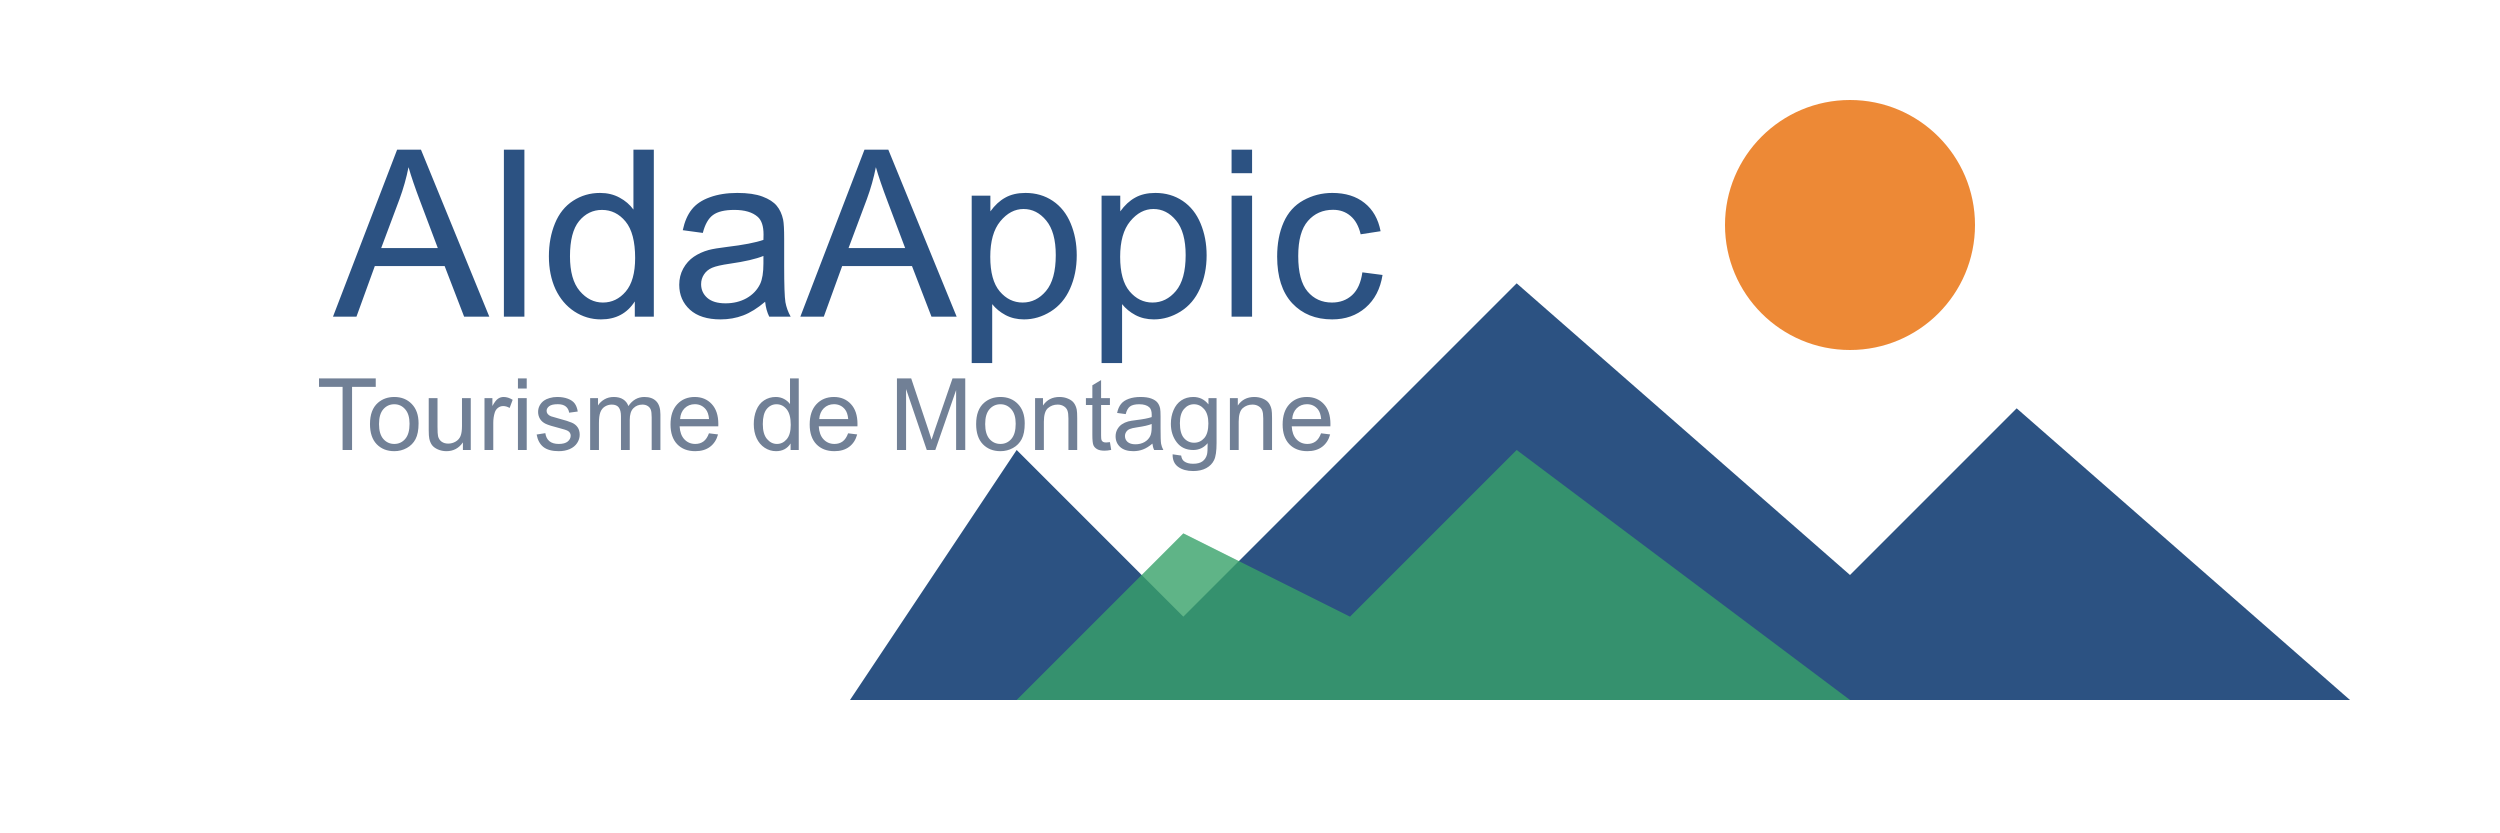
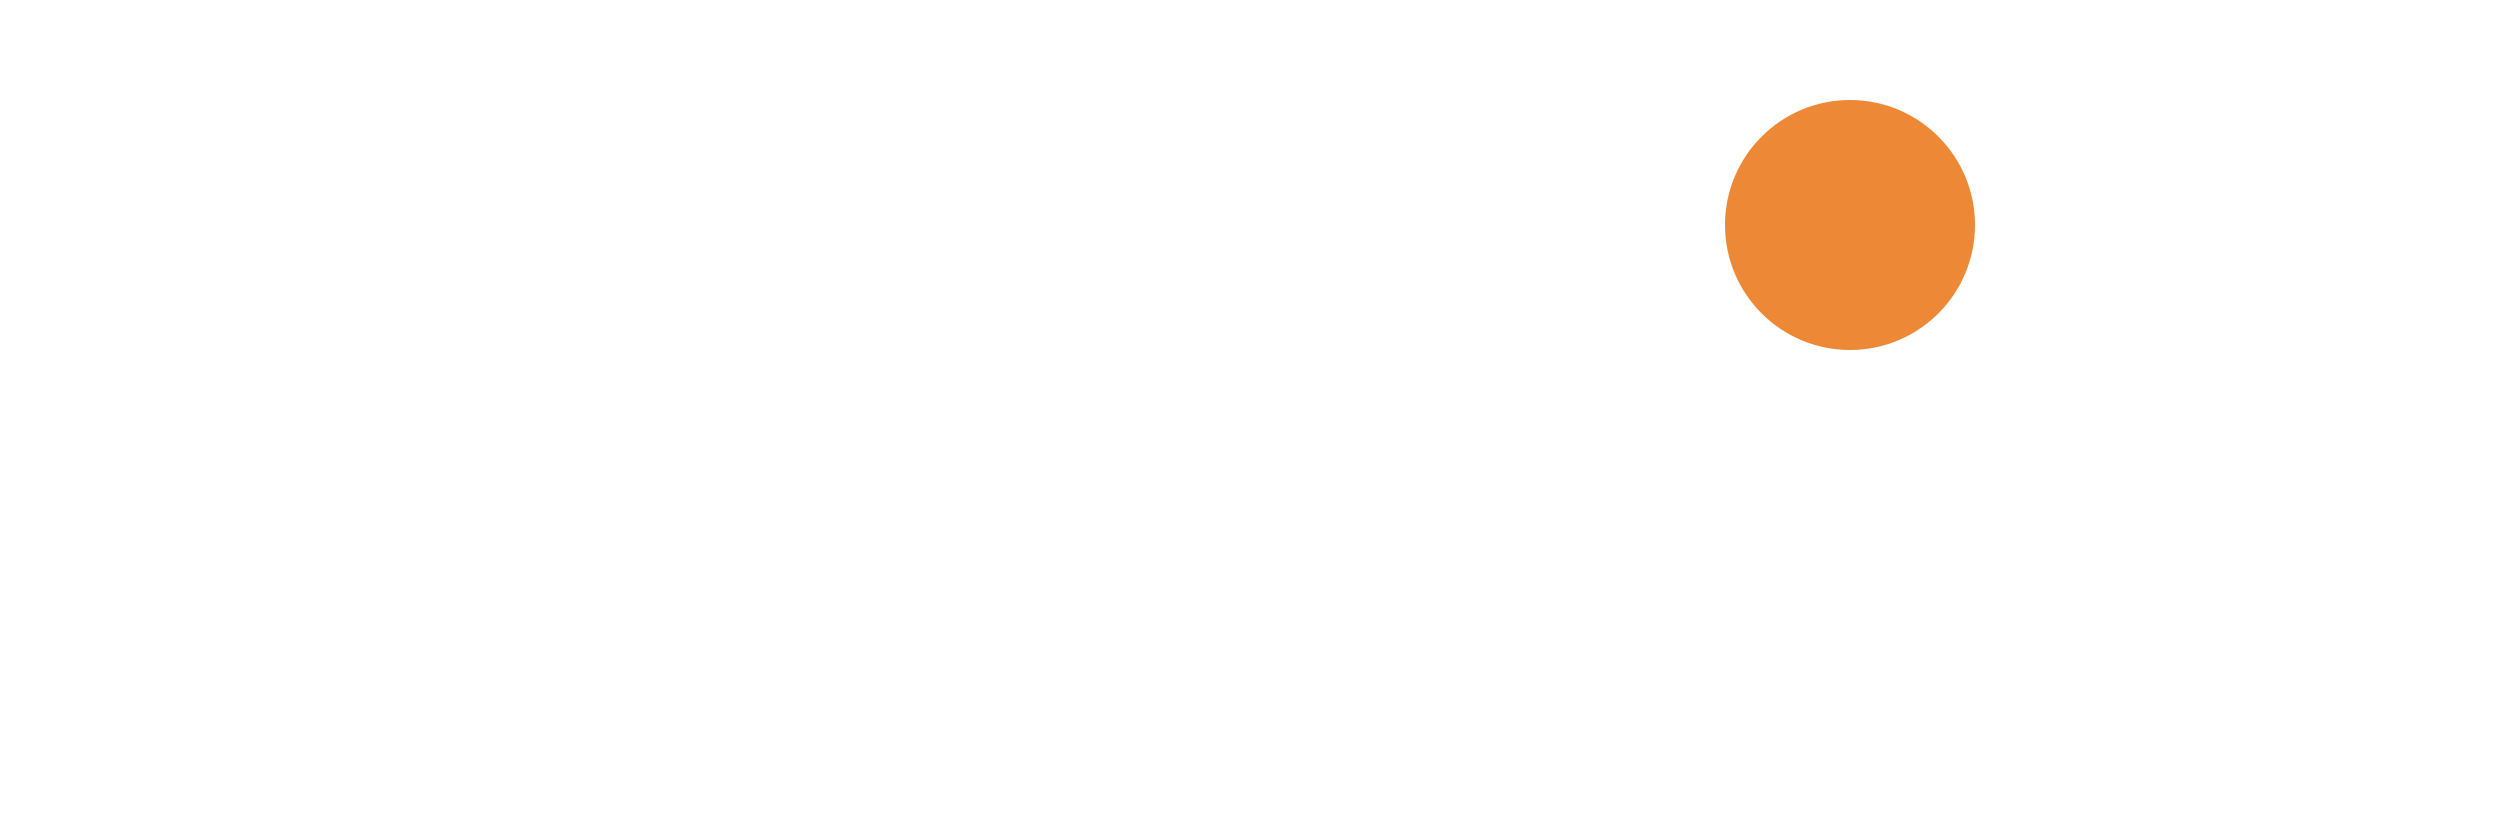
<svg xmlns="http://www.w3.org/2000/svg" width="300" height="100" viewBox="0 0 300 100" fill="none">
-   <path d="M102 84L122 54L142 74L182 34L222 69L242 49L282 84H102Z" fill="#2C5282" />
-   <path opacity="0.8" d="M122 84L142 64L162 74L182 54L222 84H122Z" fill="#38A169" />
  <path d="M222 42C230.284 42 237 35.284 237 27C237 18.716 230.284 12 222 12C213.716 12 207 18.716 207 27C207 35.284 213.716 42 222 42Z" fill="#ED8936" />
-   <path d="M39.959 38L47.656 17.957H50.514L58.717 38H55.695L53.357 31.93H44.977L42.775 38H39.959ZM45.742 29.77H52.537L50.445 24.219C49.807 22.533 49.333 21.147 49.023 20.062C48.768 21.348 48.408 22.624 47.943 23.891L45.742 29.77ZM60.467 38V17.957H62.928V38H60.467ZM76.176 38V36.168C75.255 37.608 73.902 38.328 72.115 38.328C70.958 38.328 69.891 38.009 68.916 37.371C67.95 36.733 67.198 35.844 66.66 34.705C66.132 33.557 65.867 32.24 65.867 30.754C65.867 29.305 66.109 27.992 66.592 26.816C67.075 25.631 67.799 24.725 68.766 24.096C69.732 23.467 70.812 23.152 72.006 23.152C72.881 23.152 73.66 23.339 74.344 23.713C75.027 24.078 75.583 24.556 76.012 25.148V17.957H78.459V38H76.176ZM68.397 30.754C68.397 32.613 68.788 34.003 69.572 34.924C70.356 35.844 71.281 36.305 72.348 36.305C73.423 36.305 74.335 35.867 75.082 34.992C75.838 34.108 76.217 32.764 76.217 30.959C76.217 28.972 75.834 27.514 75.068 26.584C74.303 25.654 73.359 25.189 72.238 25.189C71.144 25.189 70.228 25.636 69.49 26.529C68.761 27.422 68.397 28.831 68.397 30.754ZM91.816 36.209C90.905 36.984 90.025 37.531 89.178 37.85C88.339 38.169 87.437 38.328 86.471 38.328C84.876 38.328 83.65 37.941 82.793 37.166C81.936 36.382 81.508 35.384 81.508 34.172C81.508 33.461 81.667 32.814 81.986 32.23C82.314 31.638 82.738 31.164 83.258 30.809C83.787 30.453 84.379 30.184 85.035 30.002C85.518 29.874 86.247 29.751 87.223 29.633C89.21 29.396 90.672 29.113 91.611 28.785C91.62 28.448 91.625 28.234 91.625 28.143C91.625 27.14 91.393 26.434 90.928 26.023C90.299 25.467 89.365 25.189 88.125 25.189C86.967 25.189 86.111 25.395 85.555 25.805C85.008 26.206 84.602 26.921 84.338 27.951L81.932 27.623C82.15 26.593 82.51 25.764 83.012 25.135C83.513 24.497 84.238 24.009 85.186 23.672C86.133 23.326 87.232 23.152 88.481 23.152C89.72 23.152 90.727 23.298 91.502 23.59C92.277 23.881 92.846 24.251 93.211 24.697C93.576 25.135 93.831 25.691 93.977 26.365C94.059 26.785 94.1 27.541 94.1 28.635V31.916C94.1 34.204 94.15 35.653 94.25 36.264C94.359 36.865 94.569 37.444 94.879 38H92.309C92.053 37.49 91.889 36.893 91.816 36.209ZM91.611 30.713C90.718 31.078 89.378 31.387 87.592 31.643C86.58 31.788 85.865 31.953 85.445 32.135C85.026 32.317 84.703 32.586 84.475 32.941C84.247 33.288 84.133 33.675 84.133 34.103C84.133 34.76 84.379 35.307 84.871 35.744C85.372 36.182 86.102 36.4 87.059 36.4C88.007 36.4 88.85 36.195 89.588 35.785C90.326 35.366 90.868 34.796 91.215 34.076C91.479 33.52 91.611 32.7 91.611 31.615V30.713ZM96.041 38L103.738 17.957H106.596L114.799 38H111.777L109.439 31.93H101.059L98.857 38H96.041ZM101.824 29.77H108.619L106.527 24.219C105.889 22.533 105.415 21.147 105.105 20.062C104.85 21.348 104.49 22.624 104.025 23.891L101.824 29.77ZM116.604 43.565V23.48H118.846V25.367C119.374 24.629 119.971 24.078 120.637 23.713C121.302 23.339 122.109 23.152 123.057 23.152C124.296 23.152 125.39 23.471 126.338 24.109C127.286 24.747 128.001 25.65 128.484 26.816C128.967 27.974 129.209 29.245 129.209 30.631C129.209 32.117 128.94 33.456 128.402 34.65C127.874 35.835 127.099 36.747 126.078 37.385C125.066 38.014 124 38.328 122.879 38.328C122.059 38.328 121.32 38.155 120.664 37.809C120.017 37.462 119.484 37.025 119.064 36.496V43.565H116.604ZM118.832 30.822C118.832 32.691 119.21 34.072 119.967 34.965C120.723 35.858 121.639 36.305 122.715 36.305C123.809 36.305 124.743 35.844 125.518 34.924C126.301 33.994 126.693 32.559 126.693 30.617C126.693 28.767 126.311 27.381 125.545 26.461C124.788 25.54 123.882 25.08 122.824 25.08C121.776 25.08 120.846 25.572 120.035 26.557C119.233 27.532 118.832 28.954 118.832 30.822ZM132.189 43.565V23.48H134.432V25.367C134.96 24.629 135.557 24.078 136.223 23.713C136.888 23.339 137.695 23.152 138.643 23.152C139.882 23.152 140.976 23.471 141.924 24.109C142.872 24.747 143.587 25.65 144.07 26.816C144.553 27.974 144.795 29.245 144.795 30.631C144.795 32.117 144.526 33.456 143.988 34.65C143.46 35.835 142.685 36.747 141.664 37.385C140.652 38.014 139.586 38.328 138.465 38.328C137.645 38.328 136.906 38.155 136.25 37.809C135.603 37.462 135.07 37.025 134.65 36.496V43.565H132.189ZM134.418 30.822C134.418 32.691 134.796 34.072 135.553 34.965C136.309 35.858 137.225 36.305 138.301 36.305C139.395 36.305 140.329 35.844 141.104 34.924C141.887 33.994 142.279 32.559 142.279 30.617C142.279 28.767 141.896 27.381 141.131 26.461C140.374 25.54 139.467 25.08 138.41 25.08C137.362 25.08 136.432 25.572 135.621 26.557C134.819 27.532 134.418 28.954 134.418 30.822ZM147.789 20.787V17.957H150.25V20.787H147.789ZM147.789 38V23.48H150.25V38H147.789ZM163.484 32.682L165.904 32.996C165.64 34.664 164.961 35.972 163.867 36.92C162.783 37.859 161.447 38.328 159.861 38.328C157.874 38.328 156.275 37.681 155.062 36.387C153.859 35.083 153.258 33.219 153.258 30.795C153.258 29.227 153.518 27.855 154.037 26.68C154.557 25.504 155.345 24.624 156.402 24.041C157.469 23.449 158.626 23.152 159.875 23.152C161.452 23.152 162.742 23.553 163.744 24.355C164.747 25.148 165.389 26.279 165.672 27.746L163.279 28.115C163.051 27.14 162.646 26.406 162.062 25.914C161.488 25.422 160.791 25.176 159.971 25.176C158.731 25.176 157.724 25.622 156.949 26.516C156.174 27.4 155.787 28.803 155.787 30.727C155.787 32.677 156.161 34.094 156.908 34.978C157.656 35.863 158.631 36.305 159.834 36.305C160.8 36.305 161.607 36.008 162.254 35.416C162.901 34.824 163.311 33.912 163.484 32.682Z" fill="#2C5282" />
-   <path d="M41.111 54V46.424H38.281V45.41H45.09V46.424H42.248V54H41.111ZM44.398 50.889C44.398 49.736 44.719 48.883 45.359 48.328C45.895 47.867 46.547 47.637 47.316 47.637C48.172 47.637 48.871 47.918 49.414 48.48C49.957 49.039 50.228 49.812 50.228 50.801C50.228 51.602 50.107 52.232 49.865 52.693C49.627 53.15 49.277 53.506 48.816 53.76C48.359 54.014 47.859 54.141 47.316 54.141C46.445 54.141 45.74 53.861 45.201 53.303C44.666 52.744 44.398 51.94 44.398 50.889ZM45.482 50.889C45.482 51.685 45.656 52.283 46.004 52.682C46.352 53.076 46.789 53.273 47.316 53.273C47.84 53.273 48.275 53.074 48.623 52.676C48.971 52.277 49.145 51.67 49.145 50.853C49.145 50.084 48.969 49.502 48.617 49.107C48.27 48.709 47.836 48.51 47.316 48.51C46.789 48.51 46.352 48.707 46.004 49.102C45.656 49.496 45.482 50.092 45.482 50.889ZM55.549 54V53.086C55.065 53.789 54.406 54.141 53.574 54.141C53.207 54.141 52.863 54.07 52.543 53.93C52.227 53.789 51.99 53.613 51.834 53.402C51.682 53.188 51.574 52.926 51.512 52.617C51.469 52.41 51.447 52.082 51.447 51.633V47.777H52.502V51.228C52.502 51.779 52.523 52.15 52.566 52.342C52.633 52.619 52.773 52.838 52.988 52.998C53.203 53.154 53.469 53.232 53.785 53.232C54.102 53.232 54.398 53.152 54.676 52.992C54.953 52.828 55.148 52.607 55.262 52.33C55.379 52.049 55.438 51.643 55.438 51.111V47.777H56.492V54H55.549ZM58.139 54V47.777H59.088V48.721C59.33 48.279 59.553 47.988 59.756 47.848C59.963 47.707 60.19 47.637 60.435 47.637C60.791 47.637 61.152 47.75 61.52 47.977L61.156 48.955C60.898 48.803 60.641 48.727 60.383 48.727C60.152 48.727 59.945 48.797 59.762 48.938C59.578 49.074 59.447 49.266 59.369 49.512C59.252 49.887 59.193 50.297 59.193 50.742V54H58.139ZM62.152 46.623V45.41H63.207V46.623H62.152ZM62.152 54V47.777H63.207V54H62.152ZM64.397 52.143L65.439 51.978C65.498 52.397 65.66 52.717 65.926 52.94C66.195 53.162 66.57 53.273 67.051 53.273C67.535 53.273 67.894 53.176 68.129 52.98C68.363 52.781 68.481 52.549 68.481 52.283C68.481 52.045 68.377 51.857 68.17 51.721C68.025 51.627 67.666 51.508 67.092 51.363C66.318 51.168 65.781 51 65.481 50.859C65.184 50.715 64.957 50.518 64.801 50.268C64.648 50.014 64.572 49.734 64.572 49.43C64.572 49.152 64.635 48.897 64.76 48.662C64.889 48.424 65.062 48.227 65.281 48.07C65.445 47.949 65.668 47.848 65.949 47.766C66.234 47.68 66.539 47.637 66.863 47.637C67.352 47.637 67.779 47.707 68.147 47.848C68.518 47.988 68.791 48.18 68.967 48.422C69.143 48.66 69.264 48.98 69.33 49.383L68.299 49.523C68.252 49.203 68.115 48.953 67.889 48.773C67.666 48.594 67.35 48.504 66.939 48.504C66.455 48.504 66.109 48.584 65.902 48.744C65.695 48.904 65.592 49.092 65.592 49.307C65.592 49.443 65.635 49.566 65.721 49.676C65.807 49.789 65.941 49.883 66.125 49.957C66.231 49.996 66.541 50.086 67.057 50.227C67.803 50.426 68.322 50.59 68.615 50.719C68.912 50.844 69.144 51.027 69.312 51.27C69.481 51.512 69.564 51.812 69.564 52.172C69.564 52.523 69.461 52.855 69.254 53.168C69.051 53.477 68.756 53.717 68.369 53.889C67.982 54.057 67.545 54.141 67.057 54.141C66.248 54.141 65.631 53.973 65.205 53.637C64.783 53.301 64.514 52.803 64.397 52.143ZM70.818 54V47.777H71.762V48.65C71.957 48.346 72.217 48.102 72.541 47.918C72.865 47.73 73.234 47.637 73.648 47.637C74.109 47.637 74.486 47.732 74.779 47.924C75.076 48.115 75.285 48.383 75.406 48.727C75.898 48 76.539 47.637 77.328 47.637C77.945 47.637 78.42 47.809 78.752 48.152C79.084 48.492 79.25 49.018 79.25 49.728V54H78.201V50.08C78.201 49.658 78.166 49.355 78.096 49.172C78.029 48.984 77.906 48.834 77.727 48.721C77.547 48.607 77.336 48.551 77.094 48.551C76.656 48.551 76.293 48.697 76.004 48.99C75.715 49.279 75.57 49.744 75.57 50.385V54H74.516V49.957C74.516 49.488 74.43 49.137 74.258 48.902C74.086 48.668 73.805 48.551 73.414 48.551C73.117 48.551 72.842 48.629 72.588 48.785C72.338 48.941 72.156 49.17 72.043 49.471C71.93 49.772 71.873 50.205 71.873 50.772V54H70.818ZM85.074 51.996L86.164 52.131C85.992 52.768 85.674 53.262 85.209 53.613C84.744 53.965 84.15 54.141 83.428 54.141C82.518 54.141 81.795 53.861 81.26 53.303C80.728 52.74 80.463 51.953 80.463 50.941C80.463 49.895 80.732 49.082 81.272 48.504C81.811 47.926 82.51 47.637 83.369 47.637C84.201 47.637 84.881 47.92 85.408 48.486C85.936 49.053 86.199 49.85 86.199 50.877C86.199 50.94 86.197 51.033 86.193 51.158H81.553C81.592 51.842 81.785 52.365 82.133 52.728C82.481 53.092 82.914 53.273 83.434 53.273C83.82 53.273 84.15 53.172 84.424 52.969C84.697 52.766 84.914 52.441 85.074 51.996ZM81.611 50.291H85.086C85.039 49.768 84.906 49.375 84.688 49.113C84.352 48.707 83.916 48.504 83.381 48.504C82.897 48.504 82.488 48.666 82.156 48.99C81.828 49.315 81.647 49.748 81.611 50.291ZM94.871 54V53.215C94.477 53.832 93.897 54.141 93.131 54.141C92.635 54.141 92.178 54.004 91.76 53.73C91.346 53.457 91.023 53.076 90.793 52.588C90.566 52.096 90.453 51.531 90.453 50.895C90.453 50.273 90.557 49.711 90.764 49.207C90.971 48.699 91.281 48.31 91.695 48.041C92.109 47.772 92.572 47.637 93.084 47.637C93.459 47.637 93.793 47.717 94.086 47.877C94.379 48.033 94.617 48.238 94.801 48.492V45.41H95.85V54H94.871ZM91.537 50.895C91.537 51.691 91.705 52.287 92.041 52.682C92.377 53.076 92.773 53.273 93.231 53.273C93.691 53.273 94.082 53.086 94.402 52.711C94.727 52.332 94.889 51.756 94.889 50.982C94.889 50.131 94.725 49.506 94.397 49.107C94.068 48.709 93.664 48.51 93.184 48.51C92.715 48.51 92.322 48.701 92.006 49.084C91.693 49.467 91.537 50.07 91.537 50.895ZM101.773 51.996L102.863 52.131C102.691 52.768 102.373 53.262 101.908 53.613C101.443 53.965 100.85 54.141 100.127 54.141C99.217 54.141 98.494 53.861 97.959 53.303C97.428 52.74 97.162 51.953 97.162 50.941C97.162 49.895 97.432 49.082 97.971 48.504C98.51 47.926 99.209 47.637 100.068 47.637C100.9 47.637 101.58 47.92 102.107 48.486C102.635 49.053 102.898 49.85 102.898 50.877C102.898 50.94 102.896 51.033 102.893 51.158H98.252C98.291 51.842 98.484 52.365 98.832 52.728C99.18 53.092 99.613 53.273 100.133 53.273C100.52 53.273 100.85 53.172 101.123 52.969C101.396 52.766 101.613 52.441 101.773 51.996ZM98.311 50.291H101.785C101.738 49.768 101.605 49.375 101.387 49.113C101.051 48.707 100.615 48.504 100.08 48.504C99.596 48.504 99.188 48.666 98.856 48.99C98.527 49.315 98.346 49.748 98.311 50.291ZM107.633 54V45.41H109.344L111.377 51.492C111.564 52.059 111.701 52.482 111.787 52.764C111.885 52.451 112.037 51.992 112.244 51.387L114.301 45.41H115.83V54H114.734V46.81L112.238 54H111.213L108.729 46.688V54H107.633ZM117.137 50.889C117.137 49.736 117.457 48.883 118.098 48.328C118.633 47.867 119.285 47.637 120.055 47.637C120.91 47.637 121.609 47.918 122.152 48.48C122.695 49.039 122.967 49.812 122.967 50.801C122.967 51.602 122.846 52.232 122.604 52.693C122.365 53.15 122.016 53.506 121.555 53.76C121.098 54.014 120.598 54.141 120.055 54.141C119.184 54.141 118.479 53.861 117.939 53.303C117.404 52.744 117.137 51.94 117.137 50.889ZM118.221 50.889C118.221 51.685 118.395 52.283 118.742 52.682C119.09 53.076 119.527 53.273 120.055 53.273C120.578 53.273 121.014 53.074 121.361 52.676C121.709 52.277 121.883 51.67 121.883 50.853C121.883 50.084 121.707 49.502 121.355 49.107C121.008 48.709 120.574 48.51 120.055 48.51C119.527 48.51 119.09 48.707 118.742 49.102C118.395 49.496 118.221 50.092 118.221 50.889ZM124.209 54V47.777H125.158V48.662C125.615 47.978 126.275 47.637 127.139 47.637C127.514 47.637 127.857 47.705 128.17 47.842C128.486 47.975 128.723 48.15 128.879 48.369C129.035 48.588 129.145 48.848 129.207 49.148C129.246 49.344 129.266 49.685 129.266 50.174V54H128.211V50.215C128.211 49.785 128.17 49.465 128.088 49.254C128.006 49.039 127.859 48.869 127.648 48.744C127.441 48.615 127.197 48.551 126.916 48.551C126.467 48.551 126.078 48.693 125.75 48.978C125.426 49.264 125.264 49.805 125.264 50.602V54H124.209ZM133.191 53.057L133.344 53.988C133.047 54.051 132.781 54.082 132.547 54.082C132.164 54.082 131.867 54.022 131.656 53.9C131.445 53.779 131.297 53.621 131.211 53.426C131.125 53.227 131.082 52.81 131.082 52.178V48.598H130.309V47.777H131.082V46.236L132.131 45.603V47.777H133.191V48.598H132.131V52.236C132.131 52.537 132.148 52.73 132.184 52.816C132.223 52.902 132.283 52.971 132.365 53.022C132.451 53.072 132.572 53.098 132.729 53.098C132.846 53.098 133 53.084 133.191 53.057ZM138.289 53.232C137.898 53.565 137.521 53.799 137.158 53.935C136.799 54.072 136.412 54.141 135.998 54.141C135.314 54.141 134.789 53.975 134.422 53.643C134.055 53.307 133.871 52.879 133.871 52.359C133.871 52.055 133.939 51.777 134.076 51.527C134.217 51.273 134.398 51.07 134.621 50.918C134.848 50.766 135.102 50.65 135.383 50.572C135.59 50.518 135.902 50.465 136.32 50.414C137.172 50.312 137.799 50.191 138.201 50.051C138.205 49.906 138.207 49.815 138.207 49.775C138.207 49.346 138.107 49.043 137.908 48.867C137.639 48.629 137.238 48.51 136.707 48.51C136.211 48.51 135.844 48.598 135.605 48.773C135.371 48.945 135.197 49.252 135.084 49.693L134.053 49.553C134.146 49.111 134.301 48.756 134.516 48.486C134.73 48.213 135.041 48.004 135.447 47.859C135.854 47.711 136.324 47.637 136.859 47.637C137.391 47.637 137.822 47.699 138.154 47.824C138.486 47.949 138.73 48.107 138.887 48.299C139.043 48.486 139.152 48.725 139.215 49.014C139.25 49.193 139.268 49.518 139.268 49.986V51.393C139.268 52.373 139.289 52.994 139.332 53.256C139.379 53.514 139.469 53.762 139.602 54H138.5C138.391 53.781 138.32 53.525 138.289 53.232ZM138.201 50.877C137.818 51.033 137.244 51.166 136.479 51.275C136.045 51.338 135.738 51.408 135.559 51.486C135.379 51.565 135.24 51.68 135.143 51.832C135.045 51.98 134.996 52.147 134.996 52.33C134.996 52.611 135.102 52.846 135.312 53.033C135.527 53.221 135.84 53.315 136.25 53.315C136.656 53.315 137.018 53.227 137.334 53.051C137.65 52.871 137.883 52.627 138.031 52.318C138.145 52.08 138.201 51.728 138.201 51.264V50.877ZM140.715 54.516L141.74 54.668C141.783 54.984 141.902 55.215 142.098 55.359C142.359 55.555 142.717 55.652 143.17 55.652C143.658 55.652 144.035 55.555 144.301 55.359C144.566 55.164 144.746 54.891 144.84 54.539C144.895 54.324 144.92 53.873 144.916 53.185C144.455 53.728 143.881 54 143.193 54C142.338 54 141.676 53.691 141.207 53.074C140.738 52.457 140.504 51.717 140.504 50.853C140.504 50.26 140.611 49.713 140.826 49.213C141.041 48.709 141.352 48.32 141.758 48.047C142.168 47.773 142.648 47.637 143.199 47.637C143.934 47.637 144.539 47.934 145.016 48.527V47.777H145.988V53.156C145.988 54.125 145.889 54.81 145.689 55.213C145.494 55.619 145.182 55.94 144.752 56.174C144.326 56.408 143.801 56.525 143.176 56.525C142.434 56.525 141.834 56.357 141.377 56.022C140.92 55.69 140.699 55.188 140.715 54.516ZM141.588 50.777C141.588 51.594 141.75 52.19 142.074 52.565C142.398 52.94 142.805 53.127 143.293 53.127C143.777 53.127 144.184 52.941 144.512 52.57C144.84 52.195 145.004 51.609 145.004 50.812C145.004 50.051 144.834 49.477 144.494 49.09C144.158 48.703 143.752 48.51 143.275 48.51C142.807 48.51 142.408 48.701 142.08 49.084C141.752 49.463 141.588 50.027 141.588 50.777ZM147.588 54V47.777H148.537V48.662C148.994 47.978 149.654 47.637 150.518 47.637C150.893 47.637 151.236 47.705 151.549 47.842C151.865 47.975 152.102 48.15 152.258 48.369C152.414 48.588 152.523 48.848 152.586 49.148C152.625 49.344 152.645 49.685 152.645 50.174V54H151.59V50.215C151.59 49.785 151.549 49.465 151.467 49.254C151.385 49.039 151.238 48.869 151.027 48.744C150.82 48.615 150.576 48.551 150.295 48.551C149.846 48.551 149.457 48.693 149.129 48.978C148.805 49.264 148.643 49.805 148.643 50.602V54H147.588ZM158.527 51.996L159.617 52.131C159.445 52.768 159.127 53.262 158.662 53.613C158.197 53.965 157.604 54.141 156.881 54.141C155.971 54.141 155.248 53.861 154.713 53.303C154.182 52.74 153.916 51.953 153.916 50.941C153.916 49.895 154.186 49.082 154.725 48.504C155.264 47.926 155.963 47.637 156.822 47.637C157.654 47.637 158.334 47.92 158.861 48.486C159.389 49.053 159.652 49.85 159.652 50.877C159.652 50.94 159.65 51.033 159.646 51.158H155.006C155.045 51.842 155.238 52.365 155.586 52.728C155.934 53.092 156.367 53.273 156.887 53.273C157.273 53.273 157.604 53.172 157.877 52.969C158.15 52.766 158.367 52.441 158.527 51.996ZM155.064 50.291H158.539C158.492 49.768 158.359 49.375 158.141 49.113C157.805 48.707 157.369 48.504 156.834 48.504C156.35 48.504 155.941 48.666 155.609 48.99C155.281 49.315 155.1 49.748 155.064 50.291Z" fill="#718096" />
</svg>